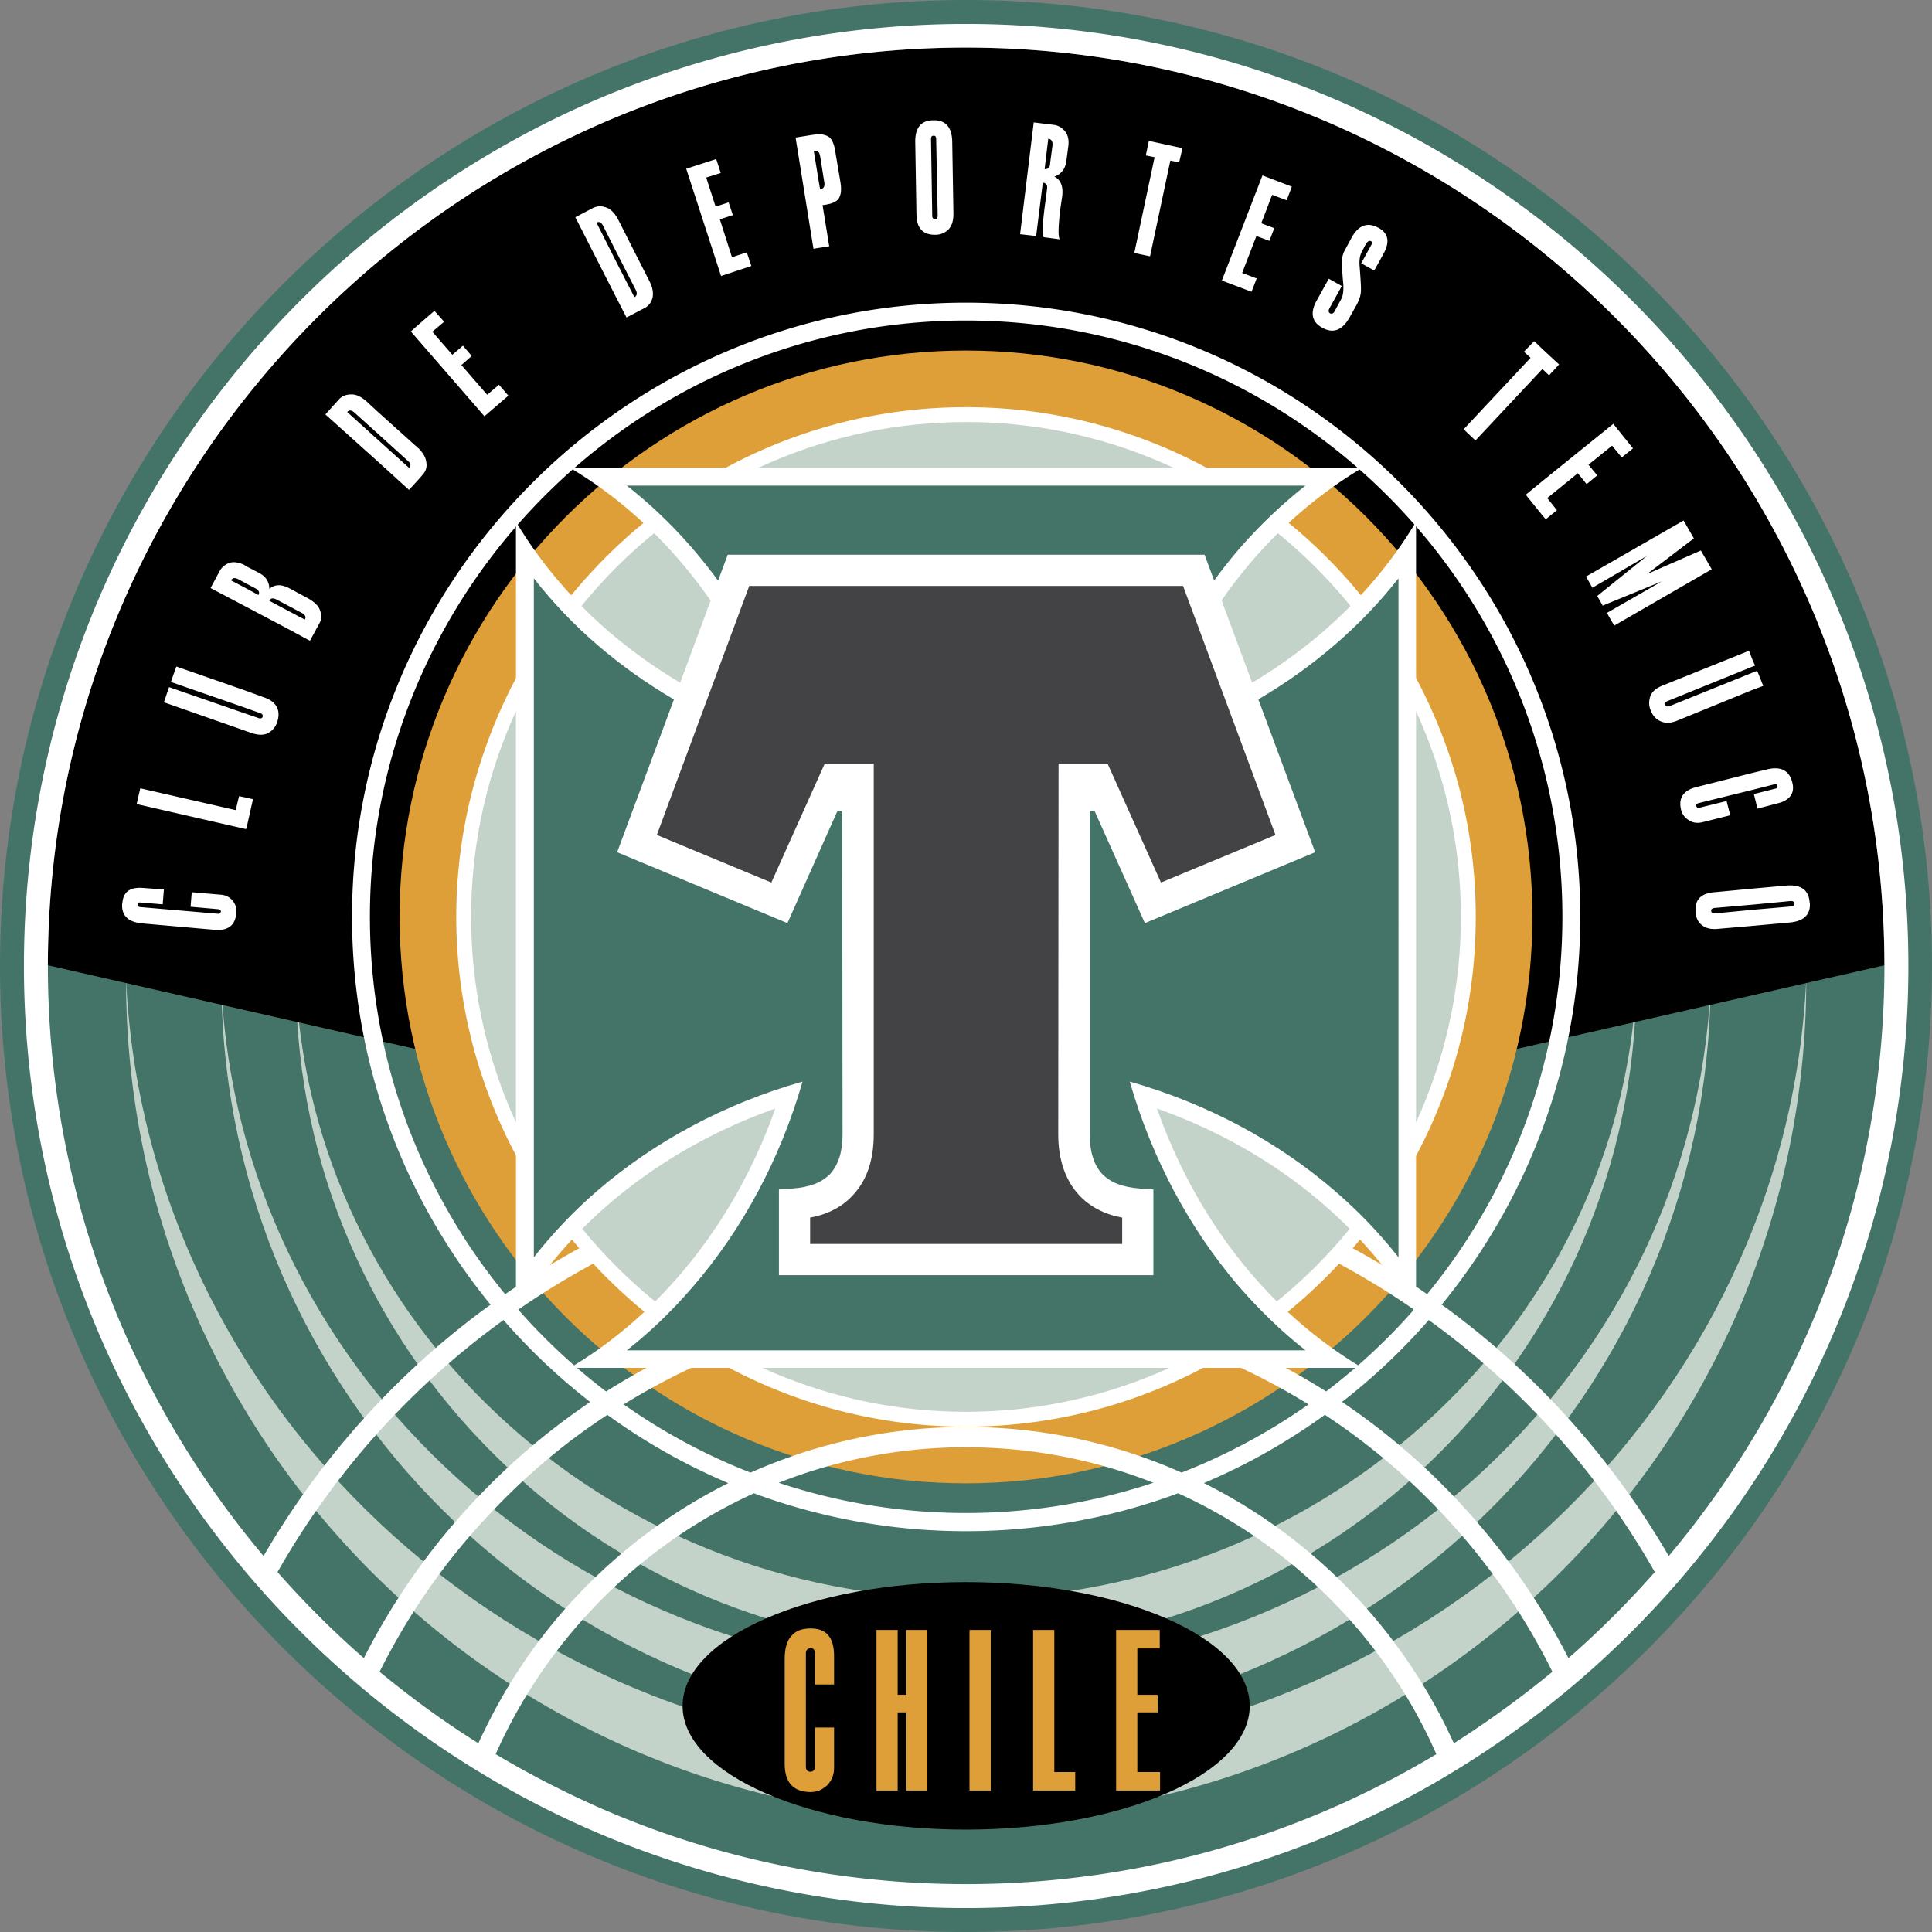
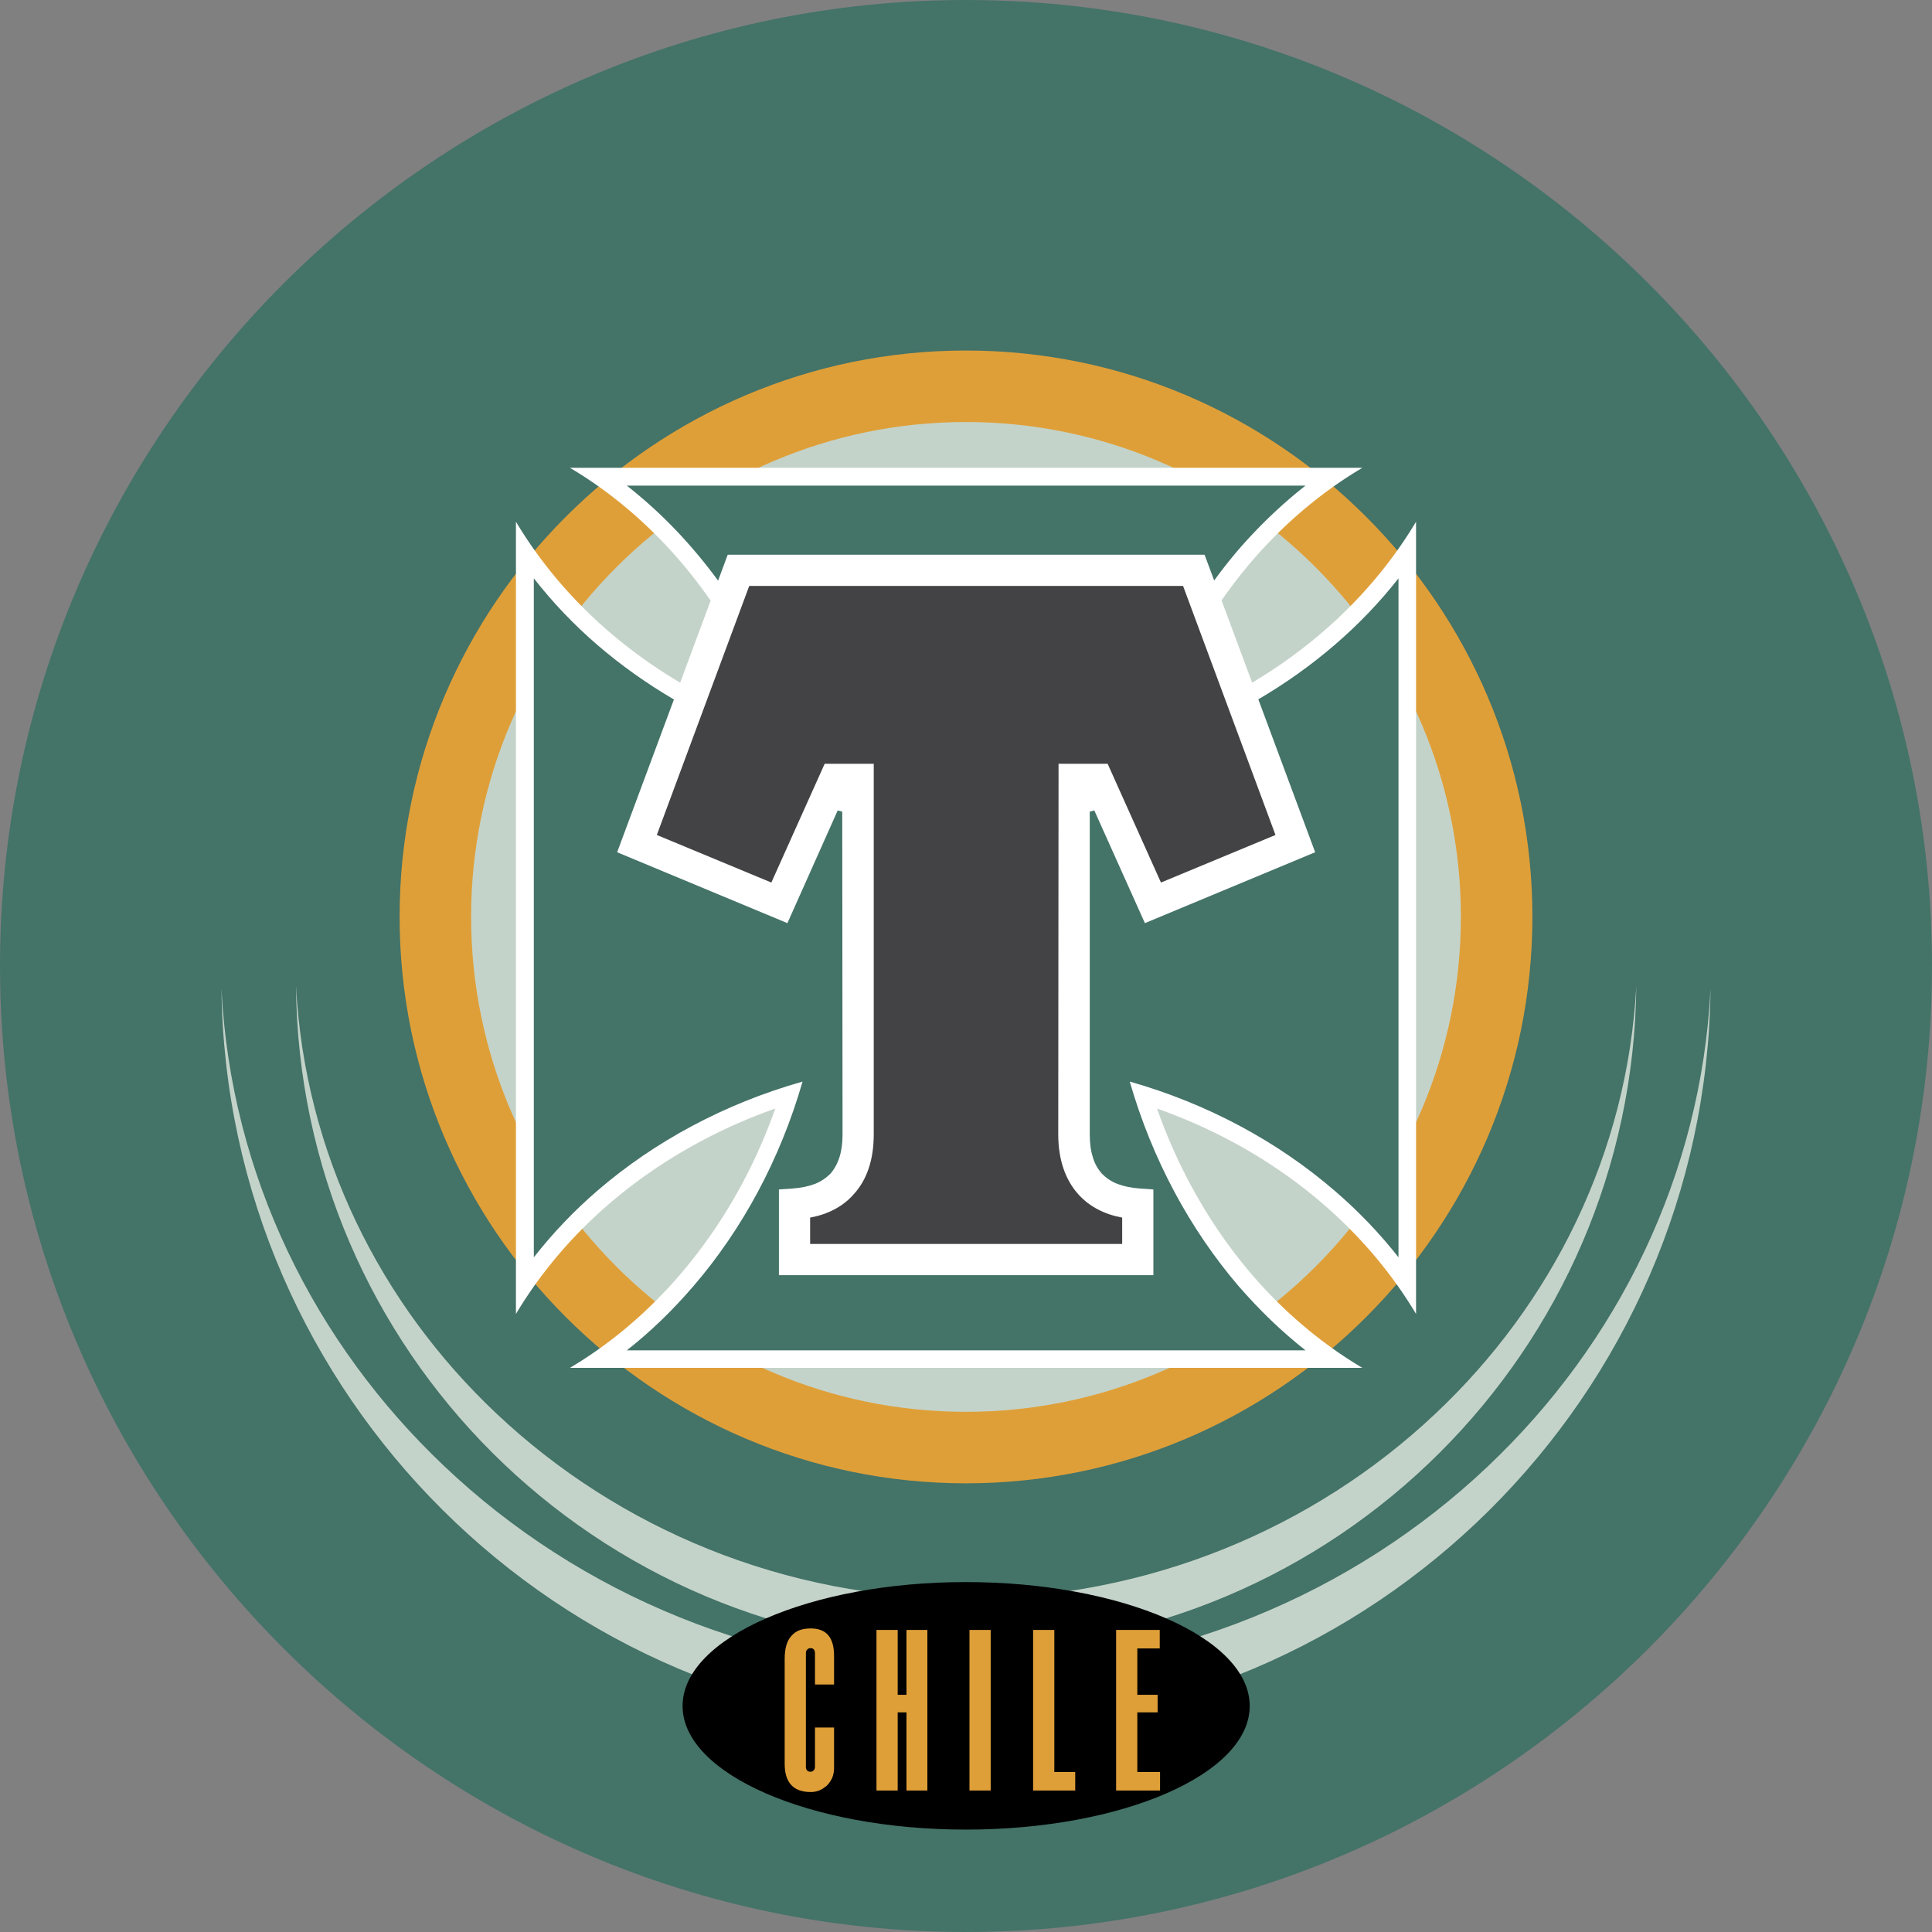
<svg xmlns="http://www.w3.org/2000/svg" width="2500" height="2500" viewBox="0 0 573.929 573.929">
  <rect x="0" y="0" width="573.929" height="573.929" fill="#808080" stroke="none" />
  <path d="M286.92 573.929c158.13 0 287.009-128.97 287.009-287.009C573.929 128.97 445.05 0 286.92 0 128.97 0 0 128.97 0 286.92c0 158.039 128.97 287.009 286.92 287.009z" fill="#447368" />
  <path d="M486.089 292.859c-2.609 49.681-25.02 94.5-59.76 127.171-36 33.931-85.229 54.899-139.409 54.899-54.09 0-103.319-20.969-139.32-54.899-34.74-32.671-57.06-77.49-59.67-127.171.45 54.18 22.681 103.14 58.32 138.69 36.09 36 85.95 58.23 140.67 58.23 54.899 0 104.669-22.23 140.759-58.23 35.64-35.55 57.871-84.51 58.41-138.69z" fill="#c4d3c9" />
  <path d="M508.138 293.761c-2.789 55.349-27.539 105.299-66.148 141.84-39.961 37.889-94.77 61.29-155.069 61.29-60.12 0-114.93-23.401-154.891-61.29-38.61-36.541-63.45-86.492-66.24-141.84C67.229 414.449 166.05 513 286.92 513c121.05 0 219.868-98.551 221.218-219.239z" fill="#c4d3c9" />
-   <path d="M536.579 290.88c-2.879 62.819-31.141 119.88-75.33 161.46-45 42.48-106.561 68.85-174.329 68.85-67.59 0-129.15-26.369-174.24-68.85-44.1-41.58-72.359-98.641-75.24-161.46v.271c0 68.76 27.99 130.95 73.171 176.04 45.27 45.18 107.639 73.079 176.31 73.079 68.761 0 131.218-27.899 176.489-73.079 45.18-45.09 73.17-107.28 73.17-176.04l-.001-.271z" fill="#c4d3c9" />
-   <path d="M286.92 14.13c150.21 0 272.788 122.49 272.878 272.609L286.92 348.84l-272.7-62.101C14.31 136.62 136.8 14.13 286.92 14.13z" />
  <path d="M286.92 440.641c92.7 0 168.298-75.601 168.298-168.301 0-92.609-75.598-168.21-168.298-168.21-92.61 0-168.21 75.601-168.21 168.21 0 92.7 75.6 168.301 168.21 168.301z" fill="#df9f38" />
-   <path d="M430.108 46.62c-10.35-6.21-21.24-11.79-32.4-16.65C363.688 15.3 326.249 7.111 286.92 7.111c-39.149 0-76.59 8.189-110.61 22.859a274.83 274.83 0 0 0-32.4 16.65C62.1 95.58 7.11 185.131 7.11 286.92c0 101.88 54.989 191.431 136.8 240.391a274.83 274.83 0 0 0 32.4 16.65c34.02 14.669 71.46 22.858 110.61 22.858 39.329 0 76.769-8.189 110.788-22.858 11.16-4.861 22.051-10.44 32.4-16.65 81.811-48.96 136.801-138.511 136.801-240.391 0-101.789-54.99-191.34-136.801-240.3zM82.439 467.01c15.57-27.449 36.54-51.479 61.471-70.649a242.608 242.608 0 0 1 5.668-4.219 184.508 184.508 0 0 0 25.742 24.339c-11.322 7.672-21.88 16.437-31.41 26.23a200.616 200.616 0 0 0-35.82 49.858C99 484.649 90.45 476.1 82.439 467.01zm311.505-53.653c-8.061-5.101-16.512-9.61-25.305-13.577 10.709-6.84 20.43-15.031 29.068-24.301l.092-.089a238.47 238.47 0 0 1 22.252 13.647 178.822 178.822 0 0 1-26.107 24.32zM286.92 423.899a157.248 157.248 0 0 0-63.957 13.56 176.951 176.951 0 0 1-37.683-20.256c8.36-5.175 17.14-9.75 26.31-13.643 22.23 12.868 47.97 20.249 75.33 20.249 27.448 0 53.278-7.381 75.509-20.249a199.041 199.041 0 0 1 26.281 13.634 177.118 177.118 0 0 1-37.703 20.252c-19.619-8.7-41.311-13.547-64.087-13.547zm55.7 16.571c-17.527 5.825-36.252 8.99-55.7 8.99-19.405 0-38.097-3.163-55.596-8.984a151.377 151.377 0 0 1 55.596-10.546c19.647 0 38.433 3.744 55.7 10.54zm59.229-69.671a150.559 150.559 0 0 0 28.26-49.049c5.4-15.479 8.281-32.13 8.281-49.41 0-17.189-2.881-33.84-8.281-49.32-7.02-20.159-18.178-38.429-32.4-53.729-27.719-29.701-67.139-48.331-110.788-48.331-43.47 0-82.89 18.63-110.61 48.331-14.31 15.3-25.47 33.57-32.4 53.729a149.73 149.73 0 0 0-8.37 49.32c0 17.28 2.97 33.931 8.37 49.41 6.3 18.18 15.93 34.74 28.169 49.049a246.032 246.032 0 0 0-22.016 13.665c-25.083-30.574-40.174-69.64-40.174-112.124 0-97.469 79.561-177.12 177.03-177.12 97.649 0 177.21 79.651 177.21 177.12 0 42.481-15.09 81.545-40.184 112.118a238.312 238.312 0 0 0-22.097-13.659zm-225.629 4.592c0 .089.09.089.09.089 8.64 9.27 18.36 17.461 28.98 24.301-8.721 3.971-17.171 8.483-25.236 13.59a179.035 179.035 0 0 1-26.096-24.325 237.805 237.805 0 0 1 22.262-13.655zm-34.11 142.468c-10.26-6.389-20.07-13.59-29.34-21.24 8.28-16.56 18.72-31.77 31.14-45.179 9.72-10.62 20.521-20.16 32.4-28.352a205.438 205.438 0 0 1 4.107-2.785 182.463 182.463 0 0 0 35.934 20.279 160.072 160.072 0 0 0-40.042 28.497c-.541.449-.99.989-1.44 1.439-12.69 12.601-23.13 27.359-30.96 43.561-.63 1.261-1.26 2.521-1.799 3.78zm255.598 18.36C363.78 551.34 326.339 559.71 286.92 559.71c-39.24 0-76.771-8.37-110.61-23.491-9.99-4.499-19.71-9.538-29.07-15.119a153.93 153.93 0 0 1 29.07-43.47c.899-.989 1.8-1.89 2.79-2.881a153.7 153.7 0 0 1 44.867-31.148c19.642 7.276 40.851 11.259 62.953 11.259 22.147 0 43.394-3.984 63.063-11.265 16.811 7.658 32.01 18.271 44.936 31.154.9.991 1.891 1.892 2.789 2.881 11.971 12.601 21.871 27.271 28.98 43.47-9.269 5.581-18.99 10.62-28.98 15.119zm34.201-18.36c-.629-1.26-1.17-2.52-1.801-3.779a160.489 160.489 0 0 0-30.959-43.561c-.449-.45-.99-.99-1.441-1.439a159.887 159.887 0 0 0-40.08-28.512 182.602 182.602 0 0 0 35.951-20.277c1.391.916 2.768 1.849 4.129 2.798a194.054 194.054 0 0 1 32.4 28.352c12.33 13.409 22.861 28.619 31.051 45.179a295.413 295.413 0 0 1-29.25 21.239zm34.02-25.29c-9.359-18.45-21.51-35.189-35.82-49.858-9.535-9.799-20.098-18.568-31.428-26.244a184.466 184.466 0 0 0 25.75-24.332 243.446 243.446 0 0 1 5.678 4.226c24.932 19.17 45.9 43.2 61.471 70.649-8.011 9.09-16.561 17.639-25.651 25.559zM430.108 388.89c-.6-.449-1.225-.872-1.83-1.315 25.707-31.461 41.162-71.598 41.162-115.234 0-100.439-81.99-182.43-182.521-182.43-100.35 0-182.34 81.99-182.34 182.43 0 43.639 15.457 83.779 41.151 115.24-.603.442-1.222.863-1.82 1.31-26.55 19.619-48.96 44.641-65.61 73.35-39.96-47.521-64.08-108.72-64.08-175.321 0-97.74 51.93-183.78 129.69-232.02a278.069 278.069 0 0 1 32.4-17.19 270.846 270.846 0 0 1 110.61-23.581c39.419 0 76.86 8.46 110.788 23.581a277.988 277.988 0 0 1 32.4 17.19c77.762 48.24 129.689 134.28 129.689 232.02 0 66.601-24.117 127.8-64.078 175.319-16.65-28.709-39.06-53.73-65.611-73.349z" fill="#fff" />
  <path d="M286.92 419.4c80.999 0 147.058-66.06 147.058-147.061 0-80.91-66.059-146.969-147.058-146.969-80.91 0-146.97 66.059-146.97 146.969 0 81.002 66.06 147.061 146.97 147.061z" fill="#c4d3c9" />
  <path d="M286.92 543.509c46.44 0 84.329-16.47 84.329-36.719 0-20.25-37.889-36.81-84.329-36.81-46.26 0-84.15 16.56-84.15 36.81 0 20.249 37.89 36.719 84.15 36.719z" />
  <path fill="#df9f38" d="M344.61 531.9v-5.491h-6.752V508.68h6.032v-5.22h-6.032v-13.77h6.661v-5.49H331.56v47.7h13.05zM319.409 531.9v-5.491H313.2V484.2h-6.301v47.7h12.51zM294.3 531.9v-47.7H288v47.7h6.3zM275.49 531.9v-47.7h-6.21v19.26h-2.61V484.2h-6.3v47.7h6.3v-23.22h2.61v23.22h6.21zM247.771 500.4v-8.461c0-5.489-2.251-8.188-6.931-8.188-2.609 0-4.5.719-5.76 2.248-1.35 1.44-1.979 3.781-1.979 6.841v31.141c0 5.58 2.609 8.369 7.739 8.369.9 0 1.8-.18 2.521-.449.81-.36 1.62-.901 2.339-1.531.63-.63 1.17-1.44 1.53-2.249.36-.9.541-1.89.541-2.971v-11.97H242.1v11.61c0 .45-.09.811-.36 1.08-.18.27-.54.449-.99.449-.899 0-1.349-.54-1.349-1.529v-33.66c0-.45.089-.81.359-1.08.271-.27.54-.449.99-.449.901 0 1.35.539 1.35 1.529v9.271h5.671v-.001z" />
  <path d="M420.659 390.33V154.98c-7.201 12.06-16.561 23.13-27.631 32.67-6.451 5.577-13.506 10.646-21.062 15.144l-9.084-24.439a145.87 145.87 0 0 1 9.088-11.764c9.539-11.071 20.609-20.431 32.76-27.631H169.29c12.15 7.2 23.13 16.56 32.67 27.631a148.323 148.323 0 0 1 9.152 11.833l-9.061 24.377c-7.573-4.499-14.655-9.571-21.152-15.151-11.07-9.54-20.429-20.61-27.63-32.67v235.35c7.201-12.061 16.561-23.13 27.63-32.671 14.04-12.059 30.78-21.779 49.41-28.35-6.57 18.631-16.29 35.37-28.35 49.409-9.541 11.071-20.52 20.432-32.67 27.631h235.44c-12.15-7.199-23.221-16.56-32.76-27.631-12.061-14.039-21.689-30.778-28.26-49.409 18.629 6.57 35.369 16.291 49.318 28.35 11.072 9.541 20.431 20.611 27.632 32.671z" fill="#fff" />
  <path d="M396.448 191.61c-6.93 5.972-14.518 11.373-22.643 16.136l16.885 45.424-50.582 21.06-15.029-33.479-1.35.36v95.85c0 2.521.27 4.77.9 6.749.539 1.98 1.529 3.602 2.699 4.951 1.26 1.26 2.789 2.339 4.68 3.06 1.891.72 4.141 1.171 6.66 1.35l3.961.271v25.469H231.39v-25.469l3.96-.271c2.521-.179 4.77-.63 6.66-1.35 1.89-.721 3.42-1.8 4.68-3.06 1.17-1.35 2.07-2.971 2.7-4.951.63-1.979.9-4.229.9-6.749l-.09-95.85-1.35-.36-14.94 33.479-50.581-21.06 16.869-45.384c-8.155-4.771-15.768-10.188-22.718-16.176-7.02-6.03-13.32-12.69-18.9-19.8v201.688c5.58-7.109 11.88-13.77 18.9-19.8 16.92-14.58 37.71-25.83 60.93-32.399-6.66 23.13-17.91 43.921-32.49 60.84-6.03 7.021-12.6 13.41-19.71 18.99h201.6c-7.109-5.58-13.68-11.97-19.801-18.99-14.49-16.919-25.74-37.71-32.4-60.84 23.131 6.569 43.92 17.819 60.84 32.399 7.021 6.03 13.412 12.69 18.99 19.8V171.811c-5.579 7.109-11.969 13.769-18.991 19.799z" fill="#447368" />
  <path d="M357.839 164.79l2.846 7.656a152.411 152.411 0 0 1 7.324-9.276c6.121-7.019 12.691-13.319 19.801-18.9h-201.6c7.11 5.581 13.68 11.881 19.71 18.9a151.31 151.31 0 0 1 7.397 9.32l2.862-7.7h141.66z" fill="#447368" />
  <path d="M351.448 174.06H222.57l-27.45 73.981 34.021 14.129 15.839-35.28h14.58v110.07c0 7.65-2.07 13.681-6.12 17.999-3.15 3.511-7.47 5.761-12.78 6.751v7.829h92.7v-7.829c-5.311-.99-9.631-3.24-12.871-6.751-3.959-4.318-6.121-10.349-6.121-17.999l.092-110.07h14.58l15.84 35.28 34.02-14.129-27.452-73.981z" fill="#434244" />
-   <path fill="#fff" d="M460.169 111.51l2.969-3.239-4.948-4.59-2.431-2.341-3.061 3.15 1.981 1.801-19.891 21.24 3.512 3.329 19.89-21.24 1.979 1.89zM505.71 244.26l8.279-2.068-1.08-4.231-8.01 1.98c-.541.09-.811 0-.99-.45-.09-.45.09-.72.631-.9l16.109-3.96 6.391-1.62c.539-.18.898 0 .988.45.09.45-.09.72-.629.81l-6.391 1.621 1.08 4.32 5.85-1.53c3.781-.9 5.311-3.061 4.5-6.211-.898-3.599-3.418-4.95-7.65-3.869l-4.139.99-16.74 4.23c-3.869.989-5.4 3.24-4.5 6.84.359 1.26 1.08 2.25 2.25 2.97 1.17.807 2.52.988 4.051.628zM523.8 203.76l-1.801-4.5-1.35.54-24.75 9.99c-.629.18-.99.09-1.17-.359-.27-.54 0-.9.629-1.17L520.649 198l.719-.27-.719-1.62-1.08-2.79-25.74 10.351c-1.98.81-3.148 1.89-3.602 3.239-.449 1.439-.449 2.791.182 4.23.629 1.53 1.619 2.61 2.971 3.15 1.35.63 2.969.54 4.77-.18l22.5-9.18 3.15-1.17zM537.569 268.02c-.271-3.689-2.609-5.308-6.932-4.949l-9.988.9-11.43 1.08c-4.051.36-5.85 2.339-5.49 5.939.09 1.71.721 2.971 1.889 3.87 1.17.901 2.701 1.26 4.59 1.082l10.441-.901 10.98-.99c3.869-.36 5.85-1.98 6.029-4.95v-.72a.667.667 0 0 0-.089-.361zm-5.49 1.261l-11.43.989-11.25 1.08c-.631 0-.99-.179-1.08-.718 0-.541.27-.811.99-.901l11.34-.99 11.34-1.08c.629 0 .99.181 1.08.72 0 .539-.269.81-.99.9zM471.329 143.82l3.15-2.61-2.611-3.149 7.022-5.671 2.879 3.51 3.33-2.7-5.85-7.29-21.059 17.01-4.951 4.05 4.951 6.12.989 1.17 3.33-2.7-2.879-3.6 9.09-7.38 2.609 3.24zM505.259 163.53l-16.02 7.021 13.951-10.62-3.06-5.311-28.981 16.65 1.889 3.33 16.201-9.45-14.76 11.88 1.622 2.88 17.548-7.2-16.289 9.36 2.159 3.78 28.98-16.74-3.24-5.58zM340.38 46.171l2.609.539-6.029 28.44 4.68.99 6.029-28.44 2.611.541.989-4.231-9.989-2.159-.9 4.32zM362.97 83.34l8.818 3.33 1.531-3.96-4.32-1.62 4.23-10.979 3.87 1.439 1.439-3.779-3.869-1.441 3.24-8.459 4.32 1.619 1.53-4.05-8.729-3.329-12.06 31.229zM248.13 45c-.359-2.43-1.08-3.87-2.16-4.5a5.876 5.876 0 0 0-2.609-.629c-.631 0-1.261.09-1.98.18l-5.04.81 5.311 33.03 1.71-.271 2.97-.45-1.98-12.24c2.61-.27 4.23-.989 4.86-2.069.63-.99.81-2.61.45-4.77L248.13 45zm-4.5 11.25l-.27-1.529-1.621-9.9c.72-.09 1.26.09 1.621.63.09.27.18.54.27.899l1.26 7.92c.18 1.17-.27 1.801-1.26 1.98zM313.019 37.08l-1.529-.18-4.41-.54-4.051 33.21 4.771.541 1.979-15.841c.99.09 1.441.72 1.26 1.801 0 .089-.178 1.529-.539 4.229l-.271 1.98v.09c-.539 4.41-.629 7.11-.178 8.1l1.439.18 3.33.45c-.541-.81-.451-3.87.18-9.18l.539-3.6c.361-2.97-.449-4.95-2.338-5.851 2.07-.719 3.33-2.339 3.6-4.859l.539-4.051c.27-1.98-.09-3.51-.99-4.59-.9-1.078-1.982-1.709-3.331-1.889zm-1.079 11.521c0 .63-.182.989-.451 1.26s-.721.449-1.17.359l1.08-9h.09c.9.181 1.26.811 1.17 1.98l-.719 5.401zM277.56 35.73h-.271c-3.689 0-5.49 2.25-5.4 6.569l.36 21.511c.09 3.87 1.8 5.85 5.31 5.94h.27c1.621 0 2.97-.63 3.96-1.621.991-1.08 1.441-2.61 1.441-4.59l-.36-21.509c-.09-4.139-1.891-6.3-5.31-6.3zm.18 29.34h-.18c-.45-.09-.629-.45-.629-.99l-.361-22.77c0-.63.18-.99.72-.99h.271c.36.09.541.36.541.99l.449 22.77c-.001.63-.272.99-.811.99zM183.689 65.341c-.18-.36-.36-.63-.539-.99-.9-1.351-1.891-2.34-3.061-2.7-1.35-.54-2.7-.45-3.87.09l-5.31 2.79 12.24 24.03 2.97 5.76 5.31-2.79c1.261-.63 2.07-1.71 2.431-3.15.27-1.44 0-3.15-.99-4.951l-9.181-18.089zm4.771 22.95l-5.31-10.35-5.941-11.79c.72-.451 1.441-.091 1.98.989l3.961 7.83 5.67 11.07c.54 1.08.45 1.801-.36 2.251zM217.439 76.41l-3.599-11.25 3.87-1.26-1.26-3.78-3.87 1.261-2.79-8.64 4.319-1.35-1.349-4.141-8.91 2.881L214.2 81.99l9-2.969-1.35-4.051-4.411 1.44zM409.499 67.681c-3.24-1.8-5.941-.811-8.01 2.97l-1.801 3.329c-.629 1.081-.988 2.161-.988 3.33-.09 1.171 0 3.601.359 7.201.09 1.979-.092 3.419-.721 4.5l-1.891 3.509c-.359.631-.811.811-1.35.541-.449-.27-.539-.721-.18-1.44l3.691-6.66-3.871-2.16-3.691 6.66c-1.889 3.511-1.35 6.21 1.801 7.92 3.24 1.8 5.941.72 8.1-3.15l2.07-3.69c.721-1.35 1.17-2.61 1.26-3.87s-.09-3.689-.359-7.29c-.18-1.89 0-3.42.631-4.59l.988-1.89c.631-1.17 1.172-1.53 1.711-1.26.359.18.449.63.09 1.169l-2.971 5.401 3.871 2.16 2.789-5.041c1.892-3.51 1.443-6.029-1.528-7.649zM124.38 133.2a1.23 1.23 0 0 1-.36-.271l-11.52-10.35-3.51-3.24c-1.71-1.53-3.241-2.25-4.77-2.16-1.44 0-2.7.54-3.51 1.44l-4.05 4.5 15.84 14.22 9 8.191 2.88-3.15 1.17-1.35c.99-1.08 1.351-2.34 1.08-3.78-.18-1.439-.99-2.7-2.25-4.05zm-2.79 5.85l-9.09-8.19-9.36-8.46c.54-.63 1.261-.63 2.16.18l7.2 6.48 8.64 7.83c.9.721.99 1.44.45 2.16zM144.72 117.271l-7.65-8.821 3.06-2.7-2.61-3.06-3.15 2.701-5.94-6.841 3.51-2.97-2.88-3.24-4.68 4.051-2.34 2.069 2.34 2.7 19.53 22.5 7.11-6.12-2.79-3.239-3.51 2.97zM65.43 265.771l-8.46-.72-.36 4.32 8.19.72c.54.089.811.27.811.72-.09.451-.36.719-.901.63l-23.13-1.98c-.54-.09-.81-.36-.719-.809 0-.452.359-.632.899-.541l6.57.541.36-4.412-6.029-.449c-3.96-.361-6.03 1.08-6.3 4.409 0 .091-.091.271-.091.362v.809c.181 2.97 2.16 4.591 6.03 4.95l21.42 1.89c4.05.361 6.21-1.35 6.48-5.039.18-1.26-.18-2.431-1.08-3.602-.9-1.08-2.07-1.71-3.69-1.799zM71.01 236.521l-.99 4.139-28.35-6.48-1.08 4.68 32.22 7.38h.36l1.979-8.819-2.339-.541-1.8-.359zM91.35 177.66l-5.669-3.06c-.09 0-.18-.089-.27-.089-2.07-.99-3.87-.9-5.4.45 0-2.07-.99-3.69-3.06-4.77l-4.141-2.16v-.091c-1.8-.899-3.42-1.169-4.68-.719-1.26.449-2.25 1.26-2.88 2.43l-2.7 5.041 10.26 5.399 12.601 6.66 6.66 3.6 2.88-5.311c.63-1.169.63-2.429.09-3.78-.451-1.35-1.711-2.52-3.691-3.6zm-14.58-.9l-3.96-2.16-4.14-2.16c.36-.811 1.08-.9 2.16-.36l1.98 1.08 3.061 1.62c.989.54 1.349 1.17.899 1.98zm13.77 7.29l-5.13-2.701-5.4-2.879c.36-.811 1.08-.9 2.16-.36l3.24 1.71 4.23 2.25c1.08.541 1.35 1.26.9 1.98zM78.479 207.18l-5.67-2.069L52.38 198l-1.62 4.59 22.05 7.65 4.5 1.62c.63.18.81.54.72 1.079-.18.451-.63.631-1.26.36l-3.96-1.35-22.59-7.83-1.53 4.5 24.12 8.46 2.07.72c1.98.63 3.6.63 4.86-.089 1.26-.72 2.16-1.8 2.61-3.241.54-1.619.54-3.06-.09-4.409-.72-1.26-1.89-2.25-3.781-2.88z" />
</svg>